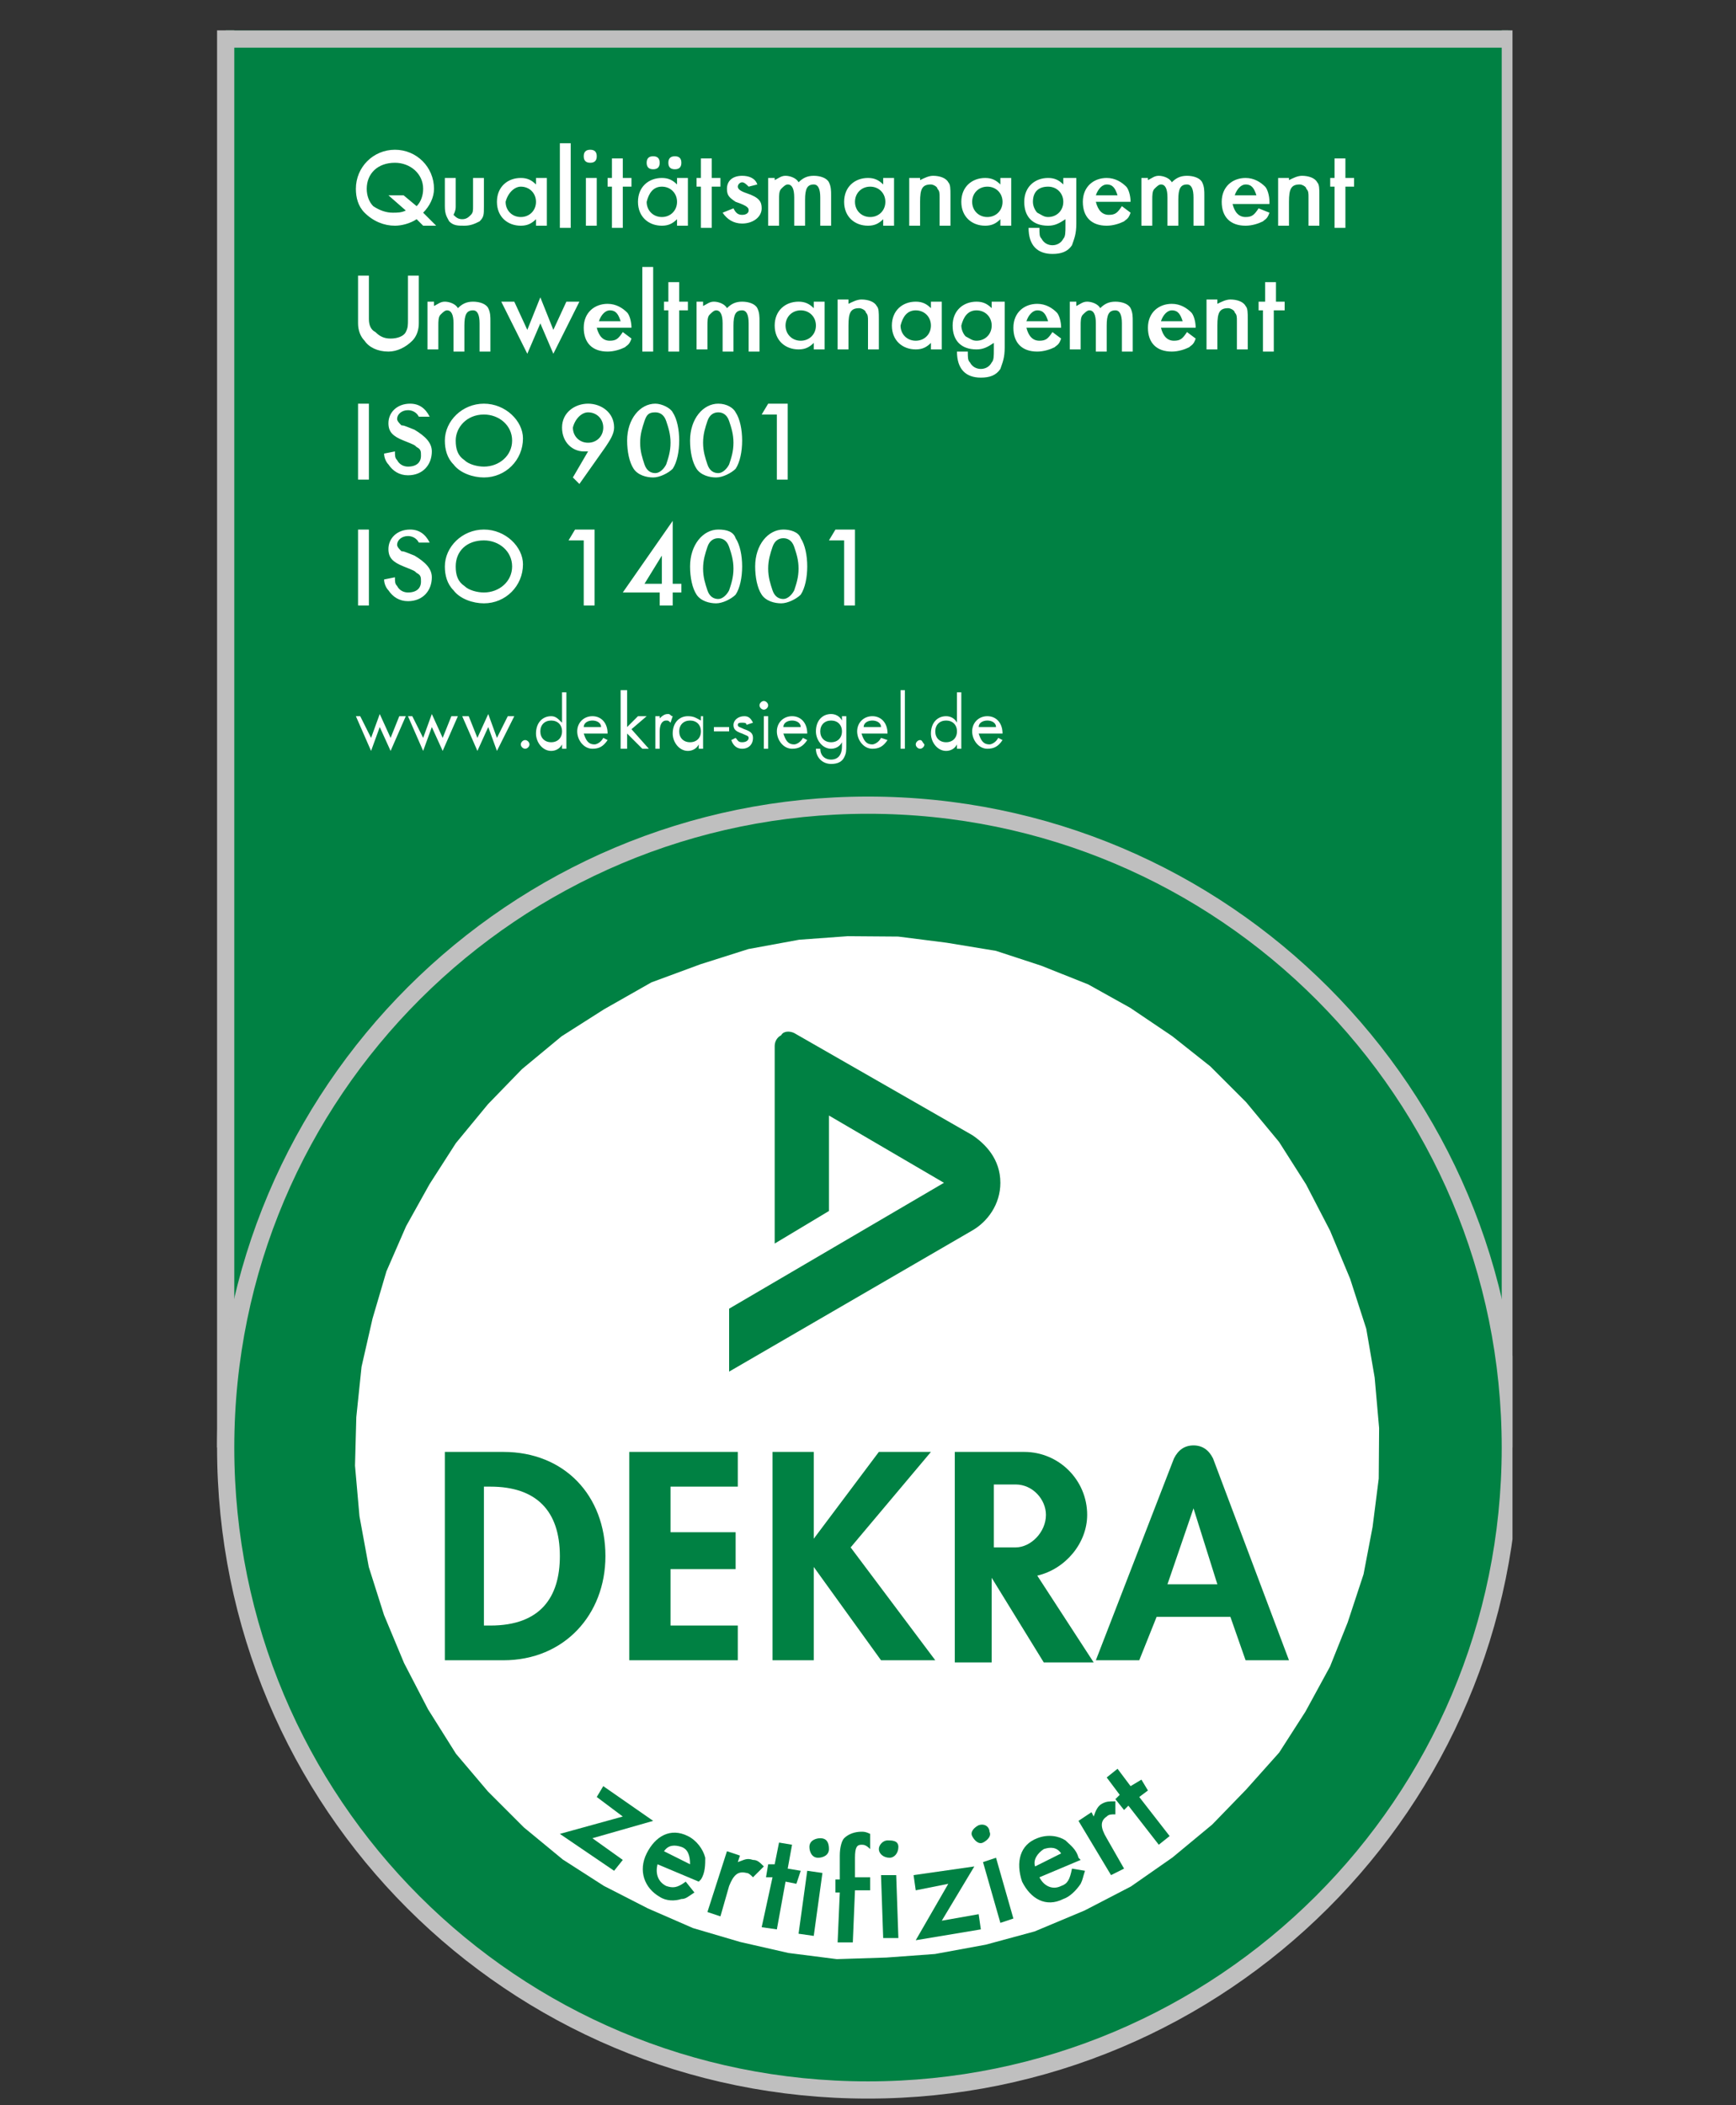
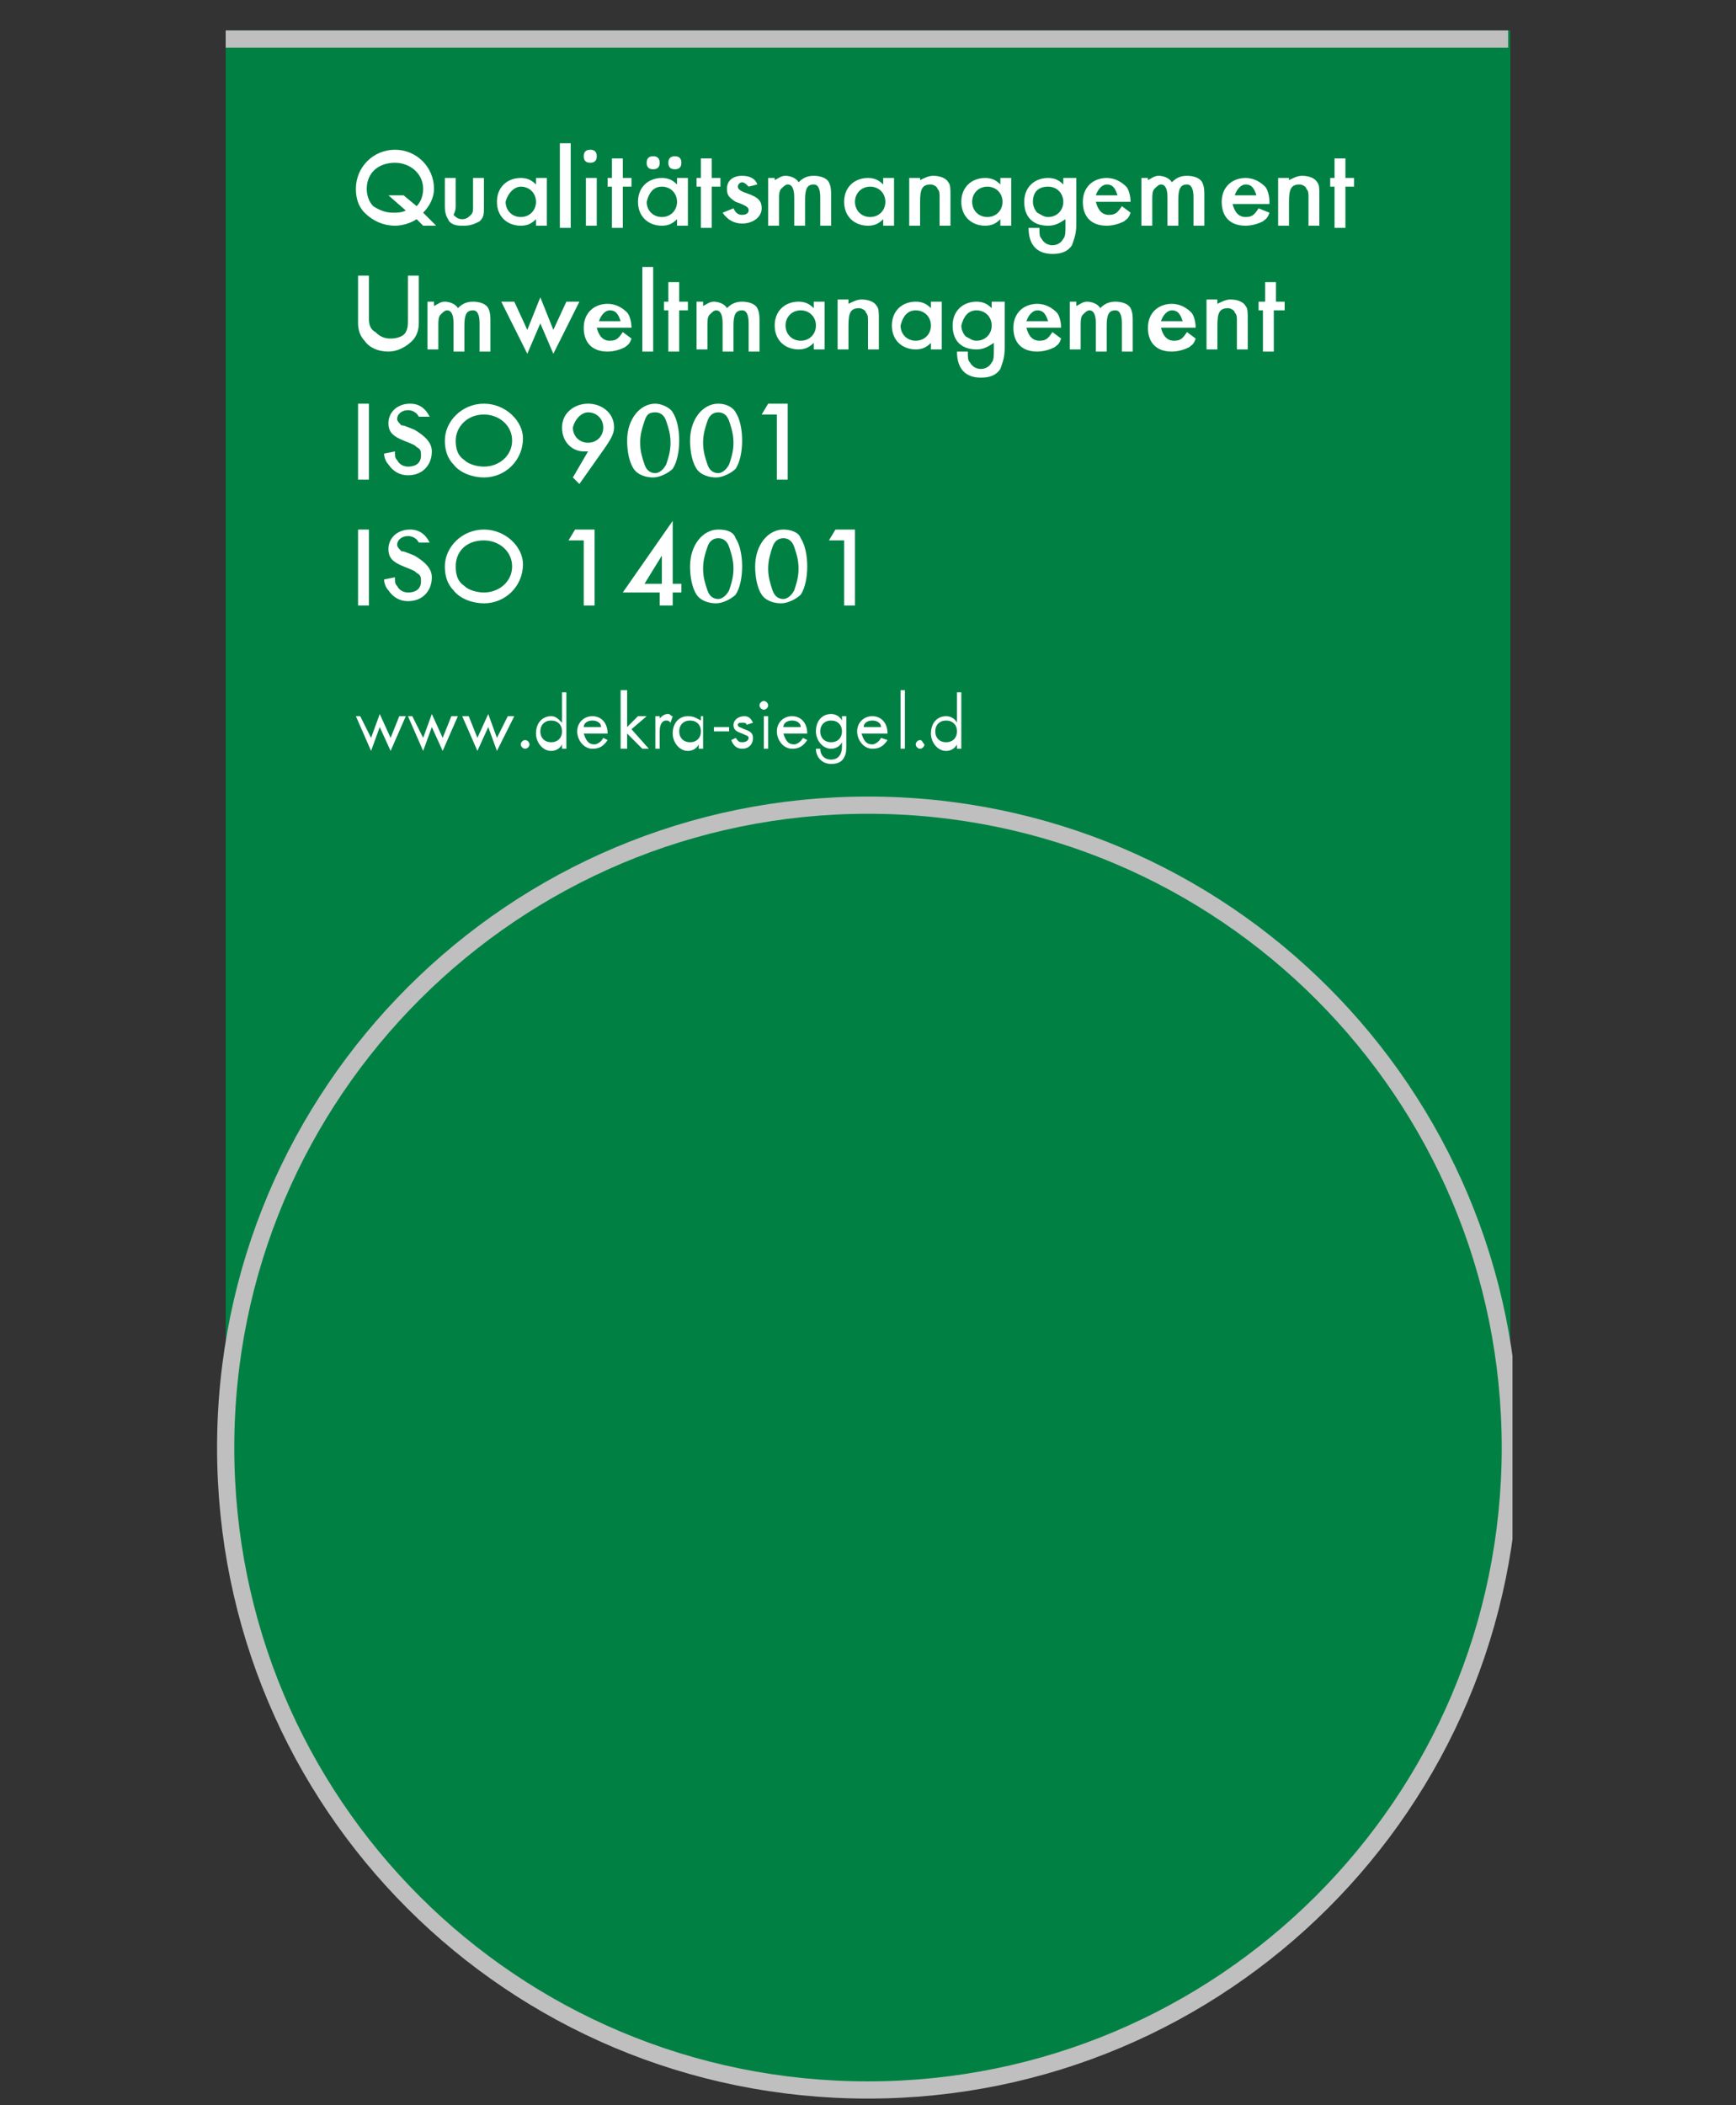
<svg xmlns="http://www.w3.org/2000/svg" xmlns:xlink="http://www.w3.org/1999/xlink" version="1.1" id="Ebene_1" x="0px" y="0px" viewBox="0 0 80 97" style="enable-background:new 0 0 80 97;" xml:space="preserve">
  <rect x="0" y="0" width="80" height="97" fill="#333333" stroke="none" />
  <style type="text/css">
	.st0{clip-path:url(#SVGID_00000181052459699504794150000002331978268905520280_);}
	.st1{clip-path:url(#SVGID_00000027572882352016878040000013303868521951202952_);fill:#008143;}
	
		.st2{clip-path:url(#SVGID_00000151539191573086496730000002115990915067872953_);fill:none;stroke:#BFBFBF;stroke-width:0.793;stroke-linecap:square;}
	.st3{clip-path:url(#SVGID_00000151539191573086496730000002115990915067872953_);fill:#008143;}
	.st4{clip-path:url(#SVGID_00000045581613201511118110000001320715461511923599_);fill:#FFFFFF;}
	
		.st5{clip-path:url(#SVGID_00000045581613201511118110000001320715461511923599_);fill-rule:evenodd;clip-rule:evenodd;fill:#008143;}
	.st6{clip-path:url(#SVGID_00000045581613201511118110000001320715461511923599_);fill:#008143;}
	.st7{clip-path:url(#SVGID_00000085972541510902137620000009226409219094413478_);fill:none;stroke:#BFBFBF;stroke-width:0.793;}
	
		.st8{clip-path:url(#SVGID_00000042735109656213810210000013596473020891815301_);fill-rule:evenodd;clip-rule:evenodd;fill:#FFFFFF;}
	
		.st9{clip-path:url(#SVGID_00000042735109656213810210000013596473020891815301_);fill-rule:evenodd;clip-rule:evenodd;fill:#008143;}
</style>
  <g>
    <g>
      <defs>
        <rect id="SVGID_1_" x="10" y="1" width="59.7" height="95.7" />
      </defs>
      <clipPath id="SVGID_00000004533076041556788750000014874366418210881937_">
        <use xlink:href="#SVGID_1_" style="overflow:visible;" />
      </clipPath>
      <g style="clip-path:url(#SVGID_00000004533076041556788750000014874366418210881937_);">
        <defs>
          <rect id="SVGID_00000112616307927219740050000003918098515607485368_" x="10" y="1.4" width="60" height="95.3" />
        </defs>
        <clipPath id="SVGID_00000070834390460369351440000002460532384407789228_">
          <use xlink:href="#SVGID_00000112616307927219740050000003918098515607485368_" style="overflow:visible;" />
        </clipPath>
        <rect x="10.4" y="-60.3" style="clip-path:url(#SVGID_00000070834390460369351440000002460532384407789228_);fill:#008143;" width="59.2" height="126.6" />
      </g>
      <g style="clip-path:url(#SVGID_00000004533076041556788750000014874366418210881937_);">
        <defs>
          <rect id="SVGID_00000053527323676385178120000014989453255322679186_" x="10" y="1.4" width="60" height="95.3" />
        </defs>
        <clipPath id="SVGID_00000080207639314516691160000011157975083612262788_">
          <use xlink:href="#SVGID_00000053527323676385178120000014989453255322679186_" style="overflow:visible;" />
        </clipPath>
-         <rect x="10.4" y="-60.3" style="clip-path:url(#SVGID_00000080207639314516691160000011157975083612262788_);fill:none;stroke:#BFBFBF;stroke-width:0.793;stroke-linecap:square;" width="59.2" height="126.6" />
        <path style="clip-path:url(#SVGID_00000080207639314516691160000011157975083612262788_);fill:#008143;" d="M40,96.3     c16.3,0,29.6-13.2,29.6-29.6c0-16.3-13.2-29.6-29.6-29.6c-16.3,0-29.6,13.2-29.6,29.6C10.4,83.1,23.6,96.3,40,96.3" />
        <path style="clip-path:url(#SVGID_00000080207639314516691160000011157975083612262788_);fill:none;stroke:#BFBFBF;stroke-width:0.793;stroke-linecap:square;" d="     M40,96.3c16.3,0,29.6-13.2,29.6-29.6c0-16.3-13.2-29.6-29.6-29.6c-16.3,0-29.6,13.2-29.6,29.6C10.4,83.1,23.6,96.3,40,96.3z" />
      </g>
      <g style="clip-path:url(#SVGID_00000004533076041556788750000014874366418210881937_);">
        <defs>
-           <polygon id="SVGID_00000181771487520443303410000007541308765913296515_" points="42.4,43.3 40,43.1 37.5,43.3 35.2,43.6       32.9,44.2 30.8,45 28.7,46 26.8,47.2 25,48.5 23.3,50 21.8,51.7 20.4,53.5 19.2,55.5 18.2,57.5 17.4,59.7 16.8,62 16.5,64.3       16.4,66.7 16.5,69.1 16.8,71.5 17.4,73.7 18.2,75.9 19.2,78 20.4,79.9 21.8,81.7 23.3,83.4 25,84.9 26.8,86.3 28.7,87.5       30.8,88.4 32.9,89.2 35.2,89.8 37.5,90.2 40,90.3 42.4,90.2 44.7,89.8 47,89.2 49.1,88.4 51.2,87.5 53.1,86.3 55,84.9       56.6,83.4 58.2,81.7 59.5,79.9 60.7,78 61.7,75.9 62.5,73.7 63.1,71.5 63.4,69.1 63.5,66.7 63.4,64.3 63.1,62 62.5,59.7       61.7,57.5 60.7,55.5 59.5,53.5 58.2,51.7 56.6,50 55,48.5 53.1,47.2 51.2,46 49.1,45 47,44.2 44.7,43.6     " />
-         </defs>
+           </defs>
        <clipPath id="SVGID_00000049936164012993242710000008471511869182272936_">
          <use xlink:href="#SVGID_00000181771487520443303410000007541308765913296515_" style="overflow:visible;" />
        </clipPath>
        <rect x="8.6" y="35.4" transform="matrix(0.906 -0.423 0.423 0.906 -24.452 23.136)" style="clip-path:url(#SVGID_00000049936164012993242710000008471511869182272936_);fill:#FFFFFF;" width="62.7" height="62.7" />
        <path style="clip-path:url(#SVGID_00000049936164012993242710000008471511869182272936_);fill-rule:evenodd;clip-rule:evenodd;fill:#008143;" d="     M22.3,68.5h0.3c2.1,0,3.2,1.1,3.2,3.2c0,1.9-0.9,3.2-3.2,3.2h-0.3V68.5z M20.5,76.5h2.7c2.8,0,4.7-2.1,4.7-4.8     c0-2.8-1.9-4.8-4.7-4.8h-2.7V76.5z" />
        <polygon style="clip-path:url(#SVGID_00000049936164012993242710000008471511869182272936_);fill:#008143;" points="34,68.5      34,66.9 29,66.9 29,76.5 34,76.5 34,74.9 30.9,74.9 30.9,72.3 33.9,72.3 33.9,70.6 30.9,70.6 30.9,68.5    " />
        <path style="clip-path:url(#SVGID_00000049936164012993242710000008471511869182272936_);fill-rule:evenodd;clip-rule:evenodd;fill:#008143;" d="     M53.8,73l1.2-3.5h0l1.1,3.5H53.8z M50.5,76.5l3.6-9.3c0.2-0.4,0.5-0.6,0.9-0.6c0.4,0,0.7,0.2,0.9,0.6l3.5,9.3h-2l-0.7-2h-3.4     l-0.8,2H50.5z" />
        <polygon style="clip-path:url(#SVGID_00000049936164012993242710000008471511869182272936_);fill:#008143;" points="37.5,70.9      37.5,70.9 37.5,66.9 35.6,66.9 35.6,76.5 37.5,76.5 37.5,72.2 37.5,72.2 40.6,76.5 43.1,76.5 39.2,71.3 42.9,66.9 40.5,66.9         " />
        <path style="clip-path:url(#SVGID_00000049936164012993242710000008471511869182272936_);fill:#008143;" d="M47.8,72.6l2.6,4     h-2.3l-2.4-3.9v3.9H44v-9.7h3.2c1.6,0,2.9,1.3,2.9,2.9C50.1,71.1,49.1,72.3,47.8,72.6 M46.8,68.4h-1v2.9h1c0.7,0,1.4-0.7,1.4-1.5     C48.2,69.1,47.6,68.4,46.8,68.4" />
        <path style="clip-path:url(#SVGID_00000049936164012993242710000008471511869182272936_);fill:#008143;" d="M36.6,47.6l8.2,4.7     c0.6,0.4,1.3,1.1,1.3,2.2c0,1-0.6,1.8-1.3,2.2l-11.2,6.5v-2.9l9.9-5.8l-5.3-3.1v4.4l-2.5,1.5l0-9.1c0-0.2,0.1-0.4,0.3-0.5     C36.1,47.5,36.4,47.5,36.6,47.6" />
      </g>
      <g style="clip-path:url(#SVGID_00000004533076041556788750000014874366418210881937_);">
        <defs>
          <rect id="SVGID_00000140700965972598426230000001224562721607053491_" x="10" y="1.4" width="60" height="7.5" />
        </defs>
        <clipPath id="SVGID_00000074432334889965165130000002586741973031827351_">
          <use xlink:href="#SVGID_00000140700965972598426230000001224562721607053491_" style="overflow:visible;" />
        </clipPath>
        <line style="clip-path:url(#SVGID_00000074432334889965165130000002586741973031827351_);fill:none;stroke:#BFBFBF;stroke-width:0.793;" x1="69.5" y1="1.8" x2="10.4" y2="1.8" />
      </g>
      <g style="clip-path:url(#SVGID_00000004533076041556788750000014874366418210881937_);">
        <defs>
          <rect id="SVGID_00000060010889808297776270000005339616262857614262_" x="10" y="1.4" width="60" height="95.3" />
        </defs>
        <clipPath id="SVGID_00000021117897065852174810000000302215938506295431_">
          <use xlink:href="#SVGID_00000060010889808297776270000005339616262857614262_" style="overflow:visible;" />
        </clipPath>
-         <path style="clip-path:url(#SVGID_00000021117897065852174810000000302215938506295431_);fill-rule:evenodd;clip-rule:evenodd;fill:#FFFFFF;" d="     M62,8.6h0.4V8.2H62V7.3h-0.5v0.9h-0.2v0.4h0.2v1.9H62V8.6z M58.9,8.2v2.2h0.5V9.3c0-0.6,0.1-0.8,0.5-0.8c0.1,0,0.3,0.1,0.3,0.2     c0.1,0.1,0.1,0.2,0.1,0.4v1.3h0.5V9c0-0.3,0-0.5-0.1-0.6c-0.1-0.2-0.4-0.3-0.7-0.3c-0.2,0-0.4,0.1-0.6,0.2V8.2H58.9z M56.9,9     c0.1-0.3,0.3-0.5,0.5-0.5c0.3,0,0.4,0.2,0.5,0.5H56.9z M58.5,9.4V9.3c0-0.3-0.1-0.6-0.2-0.7c-0.2-0.2-0.5-0.4-0.9-0.4     c-0.6,0-1.1,0.4-1.1,1.1c0,0.7,0.4,1.1,1.1,1.1c0.3,0,0.6-0.1,0.8-0.2c0.1-0.1,0.2-0.1,0.3-0.4L58,9.6c-0.2,0.3-0.3,0.4-0.6,0.4     c-0.3,0-0.5-0.2-0.6-0.6H58.5z M52.6,8.2v2.2h0.5V9.2c0-0.2,0-0.4,0.1-0.5c0.1-0.1,0.2-0.2,0.3-0.2c0.2,0,0.3,0.2,0.3,0.6v1.3     h0.5V9.2c0-0.5,0.1-0.7,0.4-0.7c0.2,0,0.3,0.2,0.3,0.6v1.3h0.5V9c0-0.2,0-0.4-0.1-0.6c-0.1-0.2-0.4-0.3-0.7-0.3     c-0.3,0-0.5,0.1-0.7,0.3c-0.1-0.2-0.4-0.3-0.6-0.3c-0.2,0-0.3,0.1-0.5,0.2V8.2H52.6z M50.5,9c0.1-0.3,0.3-0.5,0.5-0.5     c0.3,0,0.4,0.2,0.5,0.5H50.5z M52.1,9.4V9.3c0-0.3-0.1-0.6-0.2-0.7c-0.2-0.2-0.5-0.4-0.9-0.4c-0.6,0-1.1,0.4-1.1,1.1     c0,0.7,0.4,1.1,1.1,1.1c0.3,0,0.6-0.1,0.8-0.2c0.1-0.1,0.2-0.1,0.3-0.4l-0.4-0.3c-0.2,0.3-0.3,0.4-0.6,0.4     c-0.3,0-0.5-0.2-0.6-0.6H52.1z M48.3,8.6c0.4,0,0.7,0.3,0.7,0.7c0,0.4-0.3,0.7-0.7,0.7c-0.2,0-0.3-0.1-0.5-0.2     c-0.1-0.1-0.2-0.3-0.2-0.5C47.6,8.8,47.9,8.6,48.3,8.6z M49.5,8.2h-0.5v0.3c-0.2-0.2-0.4-0.3-0.7-0.3c-0.6,0-1.1,0.4-1.1,1.1     c0,0.7,0.4,1.1,1.1,1.1c0.3,0,0.5-0.1,0.8-0.3v0.3c0,0.3,0,0.5-0.1,0.6c-0.1,0.2-0.3,0.3-0.5,0.3c-0.2,0-0.4-0.1-0.5-0.3     c-0.1-0.1-0.1-0.2-0.1-0.5h-0.5c0,0.8,0.4,1.2,1.1,1.2c0.4,0,0.7-0.1,0.9-0.4c0.1-0.3,0.2-0.5,0.2-1V8.2z M45.5,8.6     c0.4,0,0.7,0.3,0.7,0.7c0,0.4-0.3,0.7-0.7,0.7c-0.4,0-0.7-0.3-0.7-0.7C44.8,8.9,45.1,8.6,45.5,8.6z M46.1,8.2v0.3     c-0.2-0.2-0.4-0.3-0.7-0.3c-0.6,0-1.1,0.4-1.1,1.1c0,0.7,0.5,1.1,1.1,1.1c0.3,0,0.5-0.1,0.7-0.3v0.3h0.5V8.2H46.1z M41.9,8.2v2.2     h0.5V9.3c0-0.6,0.1-0.8,0.5-0.8c0.1,0,0.3,0.1,0.3,0.2c0.1,0.1,0.1,0.2,0.1,0.4v1.3h0.5V9c0-0.3,0-0.5-0.1-0.6     c-0.1-0.2-0.4-0.3-0.7-0.3c-0.2,0-0.4,0.1-0.6,0.2V8.2H41.9z M40.1,8.6c0.4,0,0.7,0.3,0.7,0.7c0,0.4-0.3,0.7-0.7,0.7     c-0.4,0-0.7-0.3-0.7-0.7C39.4,8.9,39.7,8.6,40.1,8.6z M40.7,8.2v0.3c-0.2-0.2-0.4-0.3-0.7-0.3c-0.6,0-1.1,0.4-1.1,1.1     c0,0.7,0.5,1.1,1.1,1.1c0.3,0,0.5-0.1,0.7-0.3v0.3h0.5V8.2H40.7z M35.4,8.2v2.2h0.5V9.2c0-0.2,0-0.4,0.1-0.5     c0.1-0.1,0.2-0.2,0.3-0.2c0.2,0,0.3,0.2,0.3,0.6v1.3h0.5V9.2c0-0.5,0.1-0.7,0.4-0.7c0.2,0,0.3,0.2,0.3,0.6v1.3h0.5V9     c0-0.2,0-0.4-0.1-0.6c-0.1-0.2-0.4-0.3-0.7-0.3c-0.3,0-0.5,0.1-0.7,0.3c-0.1-0.2-0.4-0.3-0.6-0.3c-0.2,0-0.3,0.1-0.5,0.2V8.2     H35.4z M34.9,8.5c-0.1-0.3-0.4-0.4-0.7-0.4c-0.4,0-0.7,0.2-0.7,0.6c0,0.3,0.1,0.4,0.4,0.6c0.6,0.2,0.6,0.3,0.6,0.4     c0,0.1-0.1,0.2-0.3,0.2c-0.2,0-0.3-0.1-0.4-0.3l-0.5,0.2c0.2,0.3,0.5,0.5,0.9,0.5c0.5,0,0.9-0.3,0.9-0.7c0-0.3-0.1-0.5-0.7-0.7     c-0.3-0.1-0.4-0.2-0.4-0.3c0-0.1,0.1-0.2,0.2-0.2c0.1,0,0.2,0.1,0.3,0.2L34.9,8.5z M32.8,8.6h0.4V8.2h-0.4V7.3h-0.5v0.9h-0.2v0.4     h0.2v1.9h0.5V8.6z M31.1,7.2c-0.2,0-0.3,0.1-0.3,0.3c0,0.2,0.1,0.3,0.3,0.3c0.2,0,0.3-0.1,0.3-0.3C31.4,7.3,31.3,7.2,31.1,7.2z      M30.1,7.2c-0.2,0-0.3,0.1-0.3,0.3c0,0.2,0.1,0.3,0.3,0.3s0.3-0.1,0.3-0.3C30.4,7.3,30.3,7.2,30.1,7.2z M30.5,8.6     c0.4,0,0.7,0.3,0.7,0.7c0,0.4-0.3,0.7-0.7,0.7c-0.4,0-0.7-0.3-0.7-0.7C29.9,8.9,30.1,8.6,30.5,8.6z M31.2,8.2v0.3     c-0.2-0.2-0.4-0.3-0.7-0.3c-0.6,0-1.1,0.4-1.1,1.1c0,0.7,0.5,1.1,1.1,1.1c0.3,0,0.5-0.1,0.7-0.3v0.3h0.5V8.2H31.2z M28.7,8.6h0.4     V8.2h-0.4V7.3h-0.5v0.9H28v0.4h0.2v1.9h0.5V8.6z M27.2,6.9c-0.2,0-0.3,0.1-0.3,0.3c0,0.2,0.1,0.3,0.3,0.3c0.2,0,0.3-0.1,0.3-0.3     C27.5,7,27.4,6.9,27.2,6.9z M27.5,8.2h-0.5v2.2h0.5V8.2z M26.3,6.6h-0.5v3.9h0.5V6.6z M24,8.6c0.4,0,0.7,0.3,0.7,0.7     c0,0.4-0.3,0.7-0.7,0.7c-0.4,0-0.7-0.3-0.7-0.7C23.4,8.9,23.7,8.6,24,8.6z M24.7,8.2v0.3c-0.2-0.2-0.4-0.3-0.7-0.3     c-0.6,0-1.1,0.4-1.1,1.1c0,0.7,0.5,1.1,1.1,1.1c0.3,0,0.5-0.1,0.7-0.3v0.3h0.5V8.2H24.7z M21,8.2h-0.5v1.3c0,0.4,0.1,0.5,0.2,0.7     c0.2,0.2,0.4,0.2,0.7,0.2c0.3,0,0.5-0.1,0.7-0.2c0.2-0.2,0.2-0.3,0.2-0.7V8.2h-0.5v1.3c0,0.2,0,0.3-0.1,0.4     c-0.1,0.1-0.2,0.2-0.4,0.2c-0.2,0-0.3-0.1-0.4-0.2C21,9.7,21,9.6,21,9.5V8.2z M18.6,9h-0.7l0.8,0.7c-0.2,0.1-0.4,0.1-0.6,0.1     c-0.3,0-0.6-0.1-0.9-0.3C17,9.3,16.9,9,16.9,8.7c0-0.7,0.5-1.2,1.3-1.2c0.7,0,1.3,0.5,1.3,1.2c0,0.3-0.1,0.6-0.3,0.8L18.6,9z      M20.1,10.4l-0.6-0.6C19.8,9.5,20,9.1,20,8.7c0-1-0.8-1.8-1.8-1.8c-1,0-1.8,0.8-1.8,1.8c0,0.4,0.1,0.8,0.4,1.1     c0.4,0.4,0.9,0.6,1.4,0.6c0.3,0,0.7-0.1,1-0.3l0.3,0.3H20.1z" />
+         <path style="clip-path:url(#SVGID_00000021117897065852174810000000302215938506295431_);fill-rule:evenodd;clip-rule:evenodd;fill:#FFFFFF;" d="     M62,8.6h0.4V8.2H62V7.3h-0.5v0.9h-0.2v0.4h0.2v1.9H62V8.6z M58.9,8.2v2.2h0.5V9.3c0-0.6,0.1-0.8,0.5-0.8c0.1,0,0.3,0.1,0.3,0.2     c0.1,0.1,0.1,0.2,0.1,0.4v1.3h0.5V9c0-0.3,0-0.5-0.1-0.6c-0.1-0.2-0.4-0.3-0.7-0.3c-0.2,0-0.4,0.1-0.6,0.2V8.2H58.9z M56.9,9     c0.1-0.3,0.3-0.5,0.5-0.5c0.3,0,0.4,0.2,0.5,0.5H56.9z M58.5,9.4V9.3c0-0.3-0.1-0.6-0.2-0.7c-0.2-0.2-0.5-0.4-0.9-0.4     c-0.6,0-1.1,0.4-1.1,1.1c0,0.7,0.4,1.1,1.1,1.1c0.3,0,0.6-0.1,0.8-0.2c0.1-0.1,0.2-0.1,0.3-0.4L58,9.6c-0.2,0.3-0.3,0.4-0.6,0.4     c-0.3,0-0.5-0.2-0.6-0.6z M52.6,8.2v2.2h0.5V9.2c0-0.2,0-0.4,0.1-0.5c0.1-0.1,0.2-0.2,0.3-0.2c0.2,0,0.3,0.2,0.3,0.6v1.3     h0.5V9.2c0-0.5,0.1-0.7,0.4-0.7c0.2,0,0.3,0.2,0.3,0.6v1.3h0.5V9c0-0.2,0-0.4-0.1-0.6c-0.1-0.2-0.4-0.3-0.7-0.3     c-0.3,0-0.5,0.1-0.7,0.3c-0.1-0.2-0.4-0.3-0.6-0.3c-0.2,0-0.3,0.1-0.5,0.2V8.2H52.6z M50.5,9c0.1-0.3,0.3-0.5,0.5-0.5     c0.3,0,0.4,0.2,0.5,0.5H50.5z M52.1,9.4V9.3c0-0.3-0.1-0.6-0.2-0.7c-0.2-0.2-0.5-0.4-0.9-0.4c-0.6,0-1.1,0.4-1.1,1.1     c0,0.7,0.4,1.1,1.1,1.1c0.3,0,0.6-0.1,0.8-0.2c0.1-0.1,0.2-0.1,0.3-0.4l-0.4-0.3c-0.2,0.3-0.3,0.4-0.6,0.4     c-0.3,0-0.5-0.2-0.6-0.6H52.1z M48.3,8.6c0.4,0,0.7,0.3,0.7,0.7c0,0.4-0.3,0.7-0.7,0.7c-0.2,0-0.3-0.1-0.5-0.2     c-0.1-0.1-0.2-0.3-0.2-0.5C47.6,8.8,47.9,8.6,48.3,8.6z M49.5,8.2h-0.5v0.3c-0.2-0.2-0.4-0.3-0.7-0.3c-0.6,0-1.1,0.4-1.1,1.1     c0,0.7,0.4,1.1,1.1,1.1c0.3,0,0.5-0.1,0.8-0.3v0.3c0,0.3,0,0.5-0.1,0.6c-0.1,0.2-0.3,0.3-0.5,0.3c-0.2,0-0.4-0.1-0.5-0.3     c-0.1-0.1-0.1-0.2-0.1-0.5h-0.5c0,0.8,0.4,1.2,1.1,1.2c0.4,0,0.7-0.1,0.9-0.4c0.1-0.3,0.2-0.5,0.2-1V8.2z M45.5,8.6     c0.4,0,0.7,0.3,0.7,0.7c0,0.4-0.3,0.7-0.7,0.7c-0.4,0-0.7-0.3-0.7-0.7C44.8,8.9,45.1,8.6,45.5,8.6z M46.1,8.2v0.3     c-0.2-0.2-0.4-0.3-0.7-0.3c-0.6,0-1.1,0.4-1.1,1.1c0,0.7,0.5,1.1,1.1,1.1c0.3,0,0.5-0.1,0.7-0.3v0.3h0.5V8.2H46.1z M41.9,8.2v2.2     h0.5V9.3c0-0.6,0.1-0.8,0.5-0.8c0.1,0,0.3,0.1,0.3,0.2c0.1,0.1,0.1,0.2,0.1,0.4v1.3h0.5V9c0-0.3,0-0.5-0.1-0.6     c-0.1-0.2-0.4-0.3-0.7-0.3c-0.2,0-0.4,0.1-0.6,0.2V8.2H41.9z M40.1,8.6c0.4,0,0.7,0.3,0.7,0.7c0,0.4-0.3,0.7-0.7,0.7     c-0.4,0-0.7-0.3-0.7-0.7C39.4,8.9,39.7,8.6,40.1,8.6z M40.7,8.2v0.3c-0.2-0.2-0.4-0.3-0.7-0.3c-0.6,0-1.1,0.4-1.1,1.1     c0,0.7,0.5,1.1,1.1,1.1c0.3,0,0.5-0.1,0.7-0.3v0.3h0.5V8.2H40.7z M35.4,8.2v2.2h0.5V9.2c0-0.2,0-0.4,0.1-0.5     c0.1-0.1,0.2-0.2,0.3-0.2c0.2,0,0.3,0.2,0.3,0.6v1.3h0.5V9.2c0-0.5,0.1-0.7,0.4-0.7c0.2,0,0.3,0.2,0.3,0.6v1.3h0.5V9     c0-0.2,0-0.4-0.1-0.6c-0.1-0.2-0.4-0.3-0.7-0.3c-0.3,0-0.5,0.1-0.7,0.3c-0.1-0.2-0.4-0.3-0.6-0.3c-0.2,0-0.3,0.1-0.5,0.2V8.2     H35.4z M34.9,8.5c-0.1-0.3-0.4-0.4-0.7-0.4c-0.4,0-0.7,0.2-0.7,0.6c0,0.3,0.1,0.4,0.4,0.6c0.6,0.2,0.6,0.3,0.6,0.4     c0,0.1-0.1,0.2-0.3,0.2c-0.2,0-0.3-0.1-0.4-0.3l-0.5,0.2c0.2,0.3,0.5,0.5,0.9,0.5c0.5,0,0.9-0.3,0.9-0.7c0-0.3-0.1-0.5-0.7-0.7     c-0.3-0.1-0.4-0.2-0.4-0.3c0-0.1,0.1-0.2,0.2-0.2c0.1,0,0.2,0.1,0.3,0.2L34.9,8.5z M32.8,8.6h0.4V8.2h-0.4V7.3h-0.5v0.9h-0.2v0.4     h0.2v1.9h0.5V8.6z M31.1,7.2c-0.2,0-0.3,0.1-0.3,0.3c0,0.2,0.1,0.3,0.3,0.3c0.2,0,0.3-0.1,0.3-0.3C31.4,7.3,31.3,7.2,31.1,7.2z      M30.1,7.2c-0.2,0-0.3,0.1-0.3,0.3c0,0.2,0.1,0.3,0.3,0.3s0.3-0.1,0.3-0.3C30.4,7.3,30.3,7.2,30.1,7.2z M30.5,8.6     c0.4,0,0.7,0.3,0.7,0.7c0,0.4-0.3,0.7-0.7,0.7c-0.4,0-0.7-0.3-0.7-0.7C29.9,8.9,30.1,8.6,30.5,8.6z M31.2,8.2v0.3     c-0.2-0.2-0.4-0.3-0.7-0.3c-0.6,0-1.1,0.4-1.1,1.1c0,0.7,0.5,1.1,1.1,1.1c0.3,0,0.5-0.1,0.7-0.3v0.3h0.5V8.2H31.2z M28.7,8.6h0.4     V8.2h-0.4V7.3h-0.5v0.9H28v0.4h0.2v1.9h0.5V8.6z M27.2,6.9c-0.2,0-0.3,0.1-0.3,0.3c0,0.2,0.1,0.3,0.3,0.3c0.2,0,0.3-0.1,0.3-0.3     C27.5,7,27.4,6.9,27.2,6.9z M27.5,8.2h-0.5v2.2h0.5V8.2z M26.3,6.6h-0.5v3.9h0.5V6.6z M24,8.6c0.4,0,0.7,0.3,0.7,0.7     c0,0.4-0.3,0.7-0.7,0.7c-0.4,0-0.7-0.3-0.7-0.7C23.4,8.9,23.7,8.6,24,8.6z M24.7,8.2v0.3c-0.2-0.2-0.4-0.3-0.7-0.3     c-0.6,0-1.1,0.4-1.1,1.1c0,0.7,0.5,1.1,1.1,1.1c0.3,0,0.5-0.1,0.7-0.3v0.3h0.5V8.2H24.7z M21,8.2h-0.5v1.3c0,0.4,0.1,0.5,0.2,0.7     c0.2,0.2,0.4,0.2,0.7,0.2c0.3,0,0.5-0.1,0.7-0.2c0.2-0.2,0.2-0.3,0.2-0.7V8.2h-0.5v1.3c0,0.2,0,0.3-0.1,0.4     c-0.1,0.1-0.2,0.2-0.4,0.2c-0.2,0-0.3-0.1-0.4-0.2C21,9.7,21,9.6,21,9.5V8.2z M18.6,9h-0.7l0.8,0.7c-0.2,0.1-0.4,0.1-0.6,0.1     c-0.3,0-0.6-0.1-0.9-0.3C17,9.3,16.9,9,16.9,8.7c0-0.7,0.5-1.2,1.3-1.2c0.7,0,1.3,0.5,1.3,1.2c0,0.3-0.1,0.6-0.3,0.8L18.6,9z      M20.1,10.4l-0.6-0.6C19.8,9.5,20,9.1,20,8.7c0-1-0.8-1.8-1.8-1.8c-1,0-1.8,0.8-1.8,1.8c0,0.4,0.1,0.8,0.4,1.1     c0.4,0.4,0.9,0.6,1.4,0.6c0.3,0,0.7-0.1,1-0.3l0.3,0.3H20.1z" />
        <path style="clip-path:url(#SVGID_00000021117897065852174810000000302215938506295431_);fill-rule:evenodd;clip-rule:evenodd;fill:#FFFFFF;" d="     M58.8,14.3h0.4v-0.4h-0.4V13h-0.5v0.9H58v0.4h0.2v1.9h0.5V14.3z M55.6,13.9v2.2h0.5v-1.1c0-0.6,0.1-0.8,0.5-0.8     c0.1,0,0.3,0.1,0.3,0.2c0.1,0.1,0.1,0.2,0.1,0.4v1.3h0.5v-1.4c0-0.3,0-0.5-0.1-0.6c-0.1-0.2-0.4-0.3-0.7-0.3     c-0.2,0-0.4,0.1-0.6,0.2v-0.2H55.6z M53.5,14.8c0.1-0.3,0.3-0.5,0.5-0.5c0.3,0,0.4,0.2,0.5,0.5H53.5z M55.1,15.2v-0.1     c0-0.3-0.1-0.6-0.2-0.7c-0.2-0.2-0.5-0.4-0.9-0.4c-0.6,0-1.1,0.4-1.1,1.1c0,0.7,0.4,1.1,1.1,1.1c0.3,0,0.6-0.1,0.8-0.2     c0.1-0.1,0.2-0.1,0.3-0.4l-0.4-0.3c-0.2,0.3-0.3,0.4-0.6,0.4c-0.3,0-0.5-0.2-0.6-0.6H55.1z M49.3,13.9v2.2h0.5V15     c0-0.2,0-0.4,0.1-0.5c0.1-0.1,0.2-0.2,0.3-0.2c0.2,0,0.3,0.2,0.3,0.6v1.3h0.5V15c0-0.5,0.1-0.7,0.4-0.7c0.2,0,0.3,0.2,0.3,0.6     v1.3h0.5v-1.4c0-0.2,0-0.4-0.1-0.6c-0.1-0.2-0.4-0.3-0.7-0.3c-0.3,0-0.5,0.1-0.7,0.3c-0.1-0.2-0.4-0.3-0.6-0.3     c-0.2,0-0.3,0.1-0.5,0.2v-0.2H49.3z M47.3,14.8c0.1-0.3,0.3-0.5,0.5-0.5c0.3,0,0.4,0.2,0.5,0.5H47.3z M48.9,15.2v-0.1     c0-0.3-0.1-0.6-0.2-0.7c-0.2-0.2-0.5-0.4-0.9-0.4c-0.6,0-1.1,0.4-1.1,1.1c0,0.7,0.4,1.1,1.1,1.1c0.3,0,0.6-0.1,0.8-0.2     c0.1-0.1,0.2-0.1,0.3-0.4l-0.4-0.3c-0.2,0.3-0.3,0.4-0.6,0.4c-0.3,0-0.5-0.2-0.6-0.6H48.9z M45,14.3c0.4,0,0.7,0.3,0.7,0.7     c0,0.4-0.3,0.7-0.7,0.7c-0.2,0-0.3-0.1-0.5-0.2c-0.1-0.1-0.2-0.3-0.2-0.5C44.4,14.6,44.6,14.3,45,14.3z M46.2,13.9h-0.5v0.3     c-0.2-0.2-0.4-0.3-0.7-0.3c-0.6,0-1.1,0.4-1.1,1.1c0,0.7,0.4,1.1,1.1,1.1c0.3,0,0.5-0.1,0.8-0.3v0.3c0,0.3,0,0.5-0.1,0.6     c-0.1,0.2-0.3,0.3-0.5,0.3c-0.2,0-0.4-0.1-0.5-0.3c-0.1-0.1-0.1-0.2-0.1-0.5h-0.5c0,0.8,0.4,1.2,1.1,1.2c0.4,0,0.7-0.1,0.9-0.4     c0.1-0.3,0.2-0.5,0.2-1V13.9z M42.2,14.3c0.4,0,0.7,0.3,0.7,0.7c0,0.4-0.3,0.7-0.7,0.7c-0.4,0-0.7-0.3-0.7-0.7     C41.6,14.6,41.8,14.3,42.2,14.3z M42.9,13.9v0.3c-0.2-0.2-0.4-0.3-0.7-0.3c-0.6,0-1.1,0.4-1.1,1.1c0,0.7,0.5,1.1,1.1,1.1     c0.3,0,0.5-0.1,0.7-0.3v0.3h0.5v-2.2H42.9z M38.6,13.9v2.2h0.5v-1.1c0-0.6,0.1-0.8,0.5-0.8c0.1,0,0.3,0.1,0.3,0.2     c0.1,0.1,0.1,0.2,0.1,0.4v1.3h0.5v-1.4c0-0.3,0-0.5-0.1-0.6c-0.1-0.2-0.4-0.3-0.7-0.3c-0.2,0-0.4,0.1-0.6,0.2v-0.2H38.6z      M36.9,14.3c0.4,0,0.7,0.3,0.7,0.7c0,0.4-0.3,0.7-0.7,0.7c-0.4,0-0.7-0.3-0.7-0.7C36.2,14.6,36.5,14.3,36.9,14.3z M37.5,13.9v0.3     c-0.2-0.2-0.4-0.3-0.7-0.3c-0.6,0-1.1,0.4-1.1,1.1c0,0.7,0.5,1.1,1.1,1.1c0.3,0,0.5-0.1,0.7-0.3v0.3H38v-2.2H37.5z M32.1,13.9     v2.2h0.5V15c0-0.2,0-0.4,0.1-0.5c0.1-0.1,0.2-0.2,0.3-0.2c0.2,0,0.3,0.2,0.3,0.6v1.3h0.5V15c0-0.5,0.1-0.7,0.4-0.7     c0.2,0,0.3,0.2,0.3,0.6v1.3h0.5v-1.4c0-0.2,0-0.4-0.1-0.6c-0.1-0.2-0.4-0.3-0.7-0.3c-0.3,0-0.5,0.1-0.7,0.3     c-0.1-0.2-0.4-0.3-0.6-0.3c-0.2,0-0.3,0.1-0.5,0.2v-0.2H32.1z M31.3,14.3h0.4v-0.4h-0.4V13h-0.5v0.9h-0.2v0.4h0.2v1.9h0.5V14.3z      M30.1,12.3h-0.5v3.9h0.5V12.3z M27.6,14.8c0.1-0.3,0.3-0.5,0.5-0.5c0.3,0,0.4,0.2,0.5,0.5H27.6z M29.1,15.2v-0.1     c0-0.3-0.1-0.6-0.2-0.7c-0.2-0.2-0.5-0.4-0.9-0.4c-0.6,0-1.1,0.4-1.1,1.1c0,0.7,0.4,1.1,1.1,1.1c0.3,0,0.6-0.1,0.8-0.2     c0.1-0.1,0.2-0.1,0.3-0.4l-0.4-0.3c-0.2,0.3-0.3,0.4-0.6,0.4c-0.3,0-0.5-0.2-0.6-0.6H29.1z M23.7,13.9h-0.6l1.2,2.4l0.6-1.4     l0.6,1.4l1.2-2.4h-0.6l-0.6,1.3l-0.6-1.5l-0.6,1.5L23.7,13.9z M19.7,13.9v2.2h0.5V15c0-0.2,0-0.4,0.1-0.5     c0.1-0.1,0.2-0.2,0.3-0.2c0.2,0,0.3,0.2,0.3,0.6v1.3h0.5V15c0-0.5,0.1-0.7,0.4-0.7c0.2,0,0.3,0.2,0.3,0.6v1.3h0.5v-1.4     c0-0.2,0-0.4-0.1-0.6c-0.1-0.2-0.4-0.3-0.7-0.3c-0.3,0-0.5,0.1-0.7,0.3c-0.1-0.2-0.4-0.3-0.6-0.3c-0.2,0-0.3,0.1-0.5,0.2v-0.2     H19.7z M17,12.7h-0.5v2.2c0,0.3,0.1,0.6,0.3,0.8c0.2,0.3,0.6,0.5,1.1,0.5c0.4,0,0.8-0.2,1.1-0.5c0.2-0.2,0.3-0.5,0.3-0.8v-2.2     h-0.5v2c0,0.3,0,0.4-0.1,0.6c-0.1,0.2-0.4,0.3-0.7,0.3c-0.3,0-0.5-0.1-0.7-0.3C17.1,15.2,17,15,17,14.7V12.7z" />
        <path style="clip-path:url(#SVGID_00000021117897065852174810000000302215938506295431_);fill-rule:evenodd;clip-rule:evenodd;fill:#FFFFFF;" d="     M35.8,19.1v3h0.5v-3.5h-0.9l-0.3,0.5H35.8z M33.1,19c0.2,0,0.4,0.1,0.5,0.4c0.1,0.3,0.2,0.6,0.2,1c0,0.4-0.1,0.7-0.2,1     c-0.1,0.2-0.3,0.4-0.5,0.4c-0.2,0-0.4-0.1-0.5-0.4c-0.1-0.3-0.2-0.6-0.2-1c0-0.4,0.1-0.7,0.2-1C32.7,19.1,32.9,19,33.1,19z      M33.1,18.6c-0.7,0-1.3,0.7-1.3,1.7c0,0.5,0.1,1,0.3,1.3c0.2,0.3,0.6,0.4,0.9,0.4s0.7-0.2,0.9-0.4c0.2-0.3,0.3-0.8,0.3-1.3     c0-0.5-0.1-1-0.3-1.3C33.8,18.8,33.5,18.6,33.1,18.6z M30.2,19c0.2,0,0.4,0.1,0.5,0.4c0.1,0.3,0.2,0.6,0.2,1c0,0.4-0.1,0.7-0.2,1     c-0.1,0.2-0.3,0.4-0.5,0.4c-0.2,0-0.4-0.1-0.5-0.4c-0.1-0.3-0.2-0.6-0.2-1c0-0.4,0.1-0.7,0.2-1C29.8,19.1,29.9,19,30.2,19z      M30.2,18.6c-0.7,0-1.3,0.7-1.3,1.7c0,0.5,0.1,1,0.3,1.3c0.2,0.3,0.6,0.4,0.9,0.4c0.3,0,0.7-0.2,0.9-0.4c0.2-0.3,0.3-0.8,0.3-1.3     c0-0.5-0.1-1-0.3-1.3C30.9,18.8,30.5,18.6,30.2,18.6z M27.1,19c0.4,0,0.7,0.3,0.7,0.7c0,0.4-0.3,0.7-0.7,0.7     c-0.4,0-0.7-0.3-0.7-0.7C26.5,19.3,26.8,19,27.1,19z M26.7,22.3l1.2-1.7c0.2-0.3,0.4-0.6,0.4-0.9c0-0.7-0.6-1.1-1.2-1.1     c-0.6,0-1.2,0.4-1.2,1.1c0,0.7,0.5,1.1,1,1.1c0.1,0,0.1,0,0.2,0L26.4,22L26.7,22.3z M22.3,19.1c0.7,0,1.3,0.5,1.3,1.2     c0,0.7-0.6,1.2-1.3,1.2c-0.3,0-0.7-0.1-0.9-0.3C21.1,21,21,20.7,21,20.3C21,19.7,21.5,19.1,22.3,19.1z M22.3,18.6     c-1,0-1.8,0.8-1.8,1.7c0,0.4,0.1,0.8,0.4,1.1c0.3,0.4,0.9,0.6,1.4,0.6c1,0,1.8-0.8,1.8-1.8C24.1,19.4,23.3,18.6,22.3,18.6z      M19.8,19.2c-0.2-0.4-0.5-0.6-0.9-0.6c-0.6,0-1,0.4-1,0.9c0,0.4,0.2,0.6,0.7,0.8c0.5,0.2,0.5,0.2,0.6,0.3     c0.2,0.1,0.2,0.2,0.2,0.4c0,0.3-0.2,0.5-0.6,0.5c-0.2,0-0.4-0.1-0.5-0.3c-0.1-0.1-0.1-0.2-0.1-0.4l-0.5,0.1     c0,0.2,0.1,0.4,0.2,0.5c0.2,0.3,0.5,0.5,0.9,0.5c0.7,0,1.1-0.5,1.1-1.1c0-0.4-0.3-0.7-0.8-1c-0.5-0.2-0.5-0.2-0.6-0.2     c-0.1-0.1-0.2-0.2-0.2-0.3c0-0.2,0.2-0.4,0.5-0.4c0.2,0,0.4,0.1,0.5,0.3L19.8,19.2z M17,18.6h-0.5v3.5H17V18.6z" />
        <path style="clip-path:url(#SVGID_00000021117897065852174810000000302215938506295431_);fill-rule:evenodd;clip-rule:evenodd;fill:#FFFFFF;" d="     M38.9,24.9v3h0.5v-3.5h-0.9l-0.3,0.5H38.9z M36.1,24.8c0.2,0,0.4,0.1,0.5,0.4c0.1,0.3,0.2,0.6,0.2,1c0,0.4-0.1,0.7-0.2,1     c-0.1,0.2-0.3,0.4-0.5,0.4c-0.2,0-0.4-0.1-0.5-0.4c-0.1-0.3-0.2-0.6-0.2-1c0-0.4,0.1-0.7,0.2-1C35.7,24.9,35.9,24.8,36.1,24.8z      M36.1,24.4c-0.7,0-1.3,0.7-1.3,1.7c0,0.5,0.1,1,0.3,1.3c0.2,0.3,0.6,0.4,0.9,0.4c0.3,0,0.7-0.2,0.9-0.4c0.2-0.3,0.3-0.8,0.3-1.3     c0-0.5-0.1-1-0.3-1.3C36.8,24.5,36.4,24.4,36.1,24.4z M33.1,24.8c0.2,0,0.4,0.1,0.5,0.4c0.1,0.3,0.2,0.6,0.2,1     c0,0.4-0.1,0.7-0.2,1c-0.1,0.2-0.3,0.4-0.5,0.4c-0.2,0-0.4-0.1-0.5-0.4c-0.1-0.3-0.2-0.6-0.2-1c0-0.4,0.1-0.7,0.2-1     C32.7,24.9,32.9,24.8,33.1,24.8z M33.1,24.4c-0.7,0-1.3,0.7-1.3,1.7c0,0.5,0.1,1,0.3,1.3c0.2,0.3,0.6,0.4,0.9,0.4     s0.7-0.2,0.9-0.4c0.2-0.3,0.3-0.8,0.3-1.3c0-0.5-0.1-1-0.3-1.3C33.8,24.5,33.5,24.4,33.1,24.4z M30.5,26.9h-0.8l0.8-1.3V26.9z      M31,26.9V24l-2.3,3.3h1.7v0.6H31v-0.6h0.4v-0.4H31z M26.9,24.9v3h0.5v-3.5h-0.9l-0.3,0.5H26.9z M22.3,24.9     c0.7,0,1.3,0.5,1.3,1.2c0,0.7-0.6,1.2-1.3,1.2c-0.3,0-0.7-0.1-0.9-0.3c-0.3-0.2-0.4-0.5-0.4-0.9C21,25.4,21.5,24.9,22.3,24.9z      M22.3,24.4c-1,0-1.8,0.8-1.8,1.7c0,0.4,0.1,0.8,0.4,1.1c0.3,0.4,0.9,0.6,1.4,0.6c1,0,1.8-0.8,1.8-1.8     C24.1,25.2,23.3,24.4,22.3,24.4z M19.8,25c-0.2-0.4-0.5-0.6-0.9-0.6c-0.6,0-1,0.4-1,0.9c0,0.4,0.2,0.6,0.7,0.8     c0.5,0.2,0.5,0.2,0.6,0.3c0.2,0.1,0.2,0.2,0.2,0.4c0,0.3-0.2,0.5-0.6,0.5c-0.2,0-0.4-0.1-0.5-0.3c-0.1-0.1-0.1-0.2-0.1-0.4     l-0.5,0.1c0,0.2,0.1,0.4,0.2,0.5c0.2,0.3,0.5,0.5,0.9,0.5c0.7,0,1.1-0.5,1.1-1.1c0-0.4-0.3-0.7-0.8-1c-0.5-0.2-0.5-0.2-0.6-0.2     c-0.1-0.1-0.2-0.2-0.2-0.3c0-0.2,0.2-0.4,0.5-0.4c0.2,0,0.4,0.1,0.5,0.3L19.8,25z M17,24.4h-0.5v3.5H17V24.4z" />
        <polygon style="clip-path:url(#SVGID_00000021117897065852174810000000302215938506295431_);fill-rule:evenodd;clip-rule:evenodd;fill:#FFFFFF;" points="     16.6,33 16.4,33 17.1,34.6 17.5,33.5 18,34.6 18.7,33 18.4,33 18,34 17.5,32.9 17.1,34    " />
        <polygon style="clip-path:url(#SVGID_00000021117897065852174810000000302215938506295431_);fill-rule:evenodd;clip-rule:evenodd;fill:#FFFFFF;" points="     19,33 18.8,33 19.5,34.6 19.9,33.5 20.4,34.6 21.1,33 20.8,33 20.4,34 19.9,32.9 19.5,34    " />
        <polygon style="clip-path:url(#SVGID_00000021117897065852174810000000302215938506295431_);fill-rule:evenodd;clip-rule:evenodd;fill:#FFFFFF;" points="     21.6,33 21.3,33 22,34.6 22.5,33.5 22.9,34.6 23.7,33 23.4,33 22.9,34 22.5,32.9 22,34    " />
        <path style="clip-path:url(#SVGID_00000021117897065852174810000000302215938506295431_);fill-rule:evenodd;clip-rule:evenodd;fill:#FFFFFF;" d="     M24.2,34.1c-0.1,0-0.2,0.1-0.2,0.2c0,0.1,0.1,0.2,0.2,0.2c0.1,0,0.2-0.1,0.2-0.2C24.4,34.2,24.3,34.1,24.2,34.1z" />
        <path style="clip-path:url(#SVGID_00000021117897065852174810000000302215938506295431_);fill-rule:evenodd;clip-rule:evenodd;fill:#FFFFFF;" d="     M25.4,33.2c0.3,0,0.5,0.2,0.5,0.5c0,0.3-0.2,0.5-0.5,0.5c-0.3,0-0.5-0.2-0.5-0.5C24.9,33.4,25.1,33.2,25.4,33.2z M25.9,31.9v1.4     c-0.2-0.2-0.3-0.3-0.5-0.3c-0.4,0-0.7,0.3-0.7,0.8c0,0.4,0.3,0.8,0.7,0.8c0.2,0,0.4-0.1,0.5-0.3v0.2h0.2v-2.6H25.9z" />
        <path style="clip-path:url(#SVGID_00000021117897065852174810000000302215938506295431_);fill-rule:evenodd;clip-rule:evenodd;fill:#FFFFFF;" d="     M26.9,33.5c0-0.2,0.2-0.3,0.4-0.3c0.2,0,0.4,0.1,0.4,0.3H26.9z M28,33.8L28,33.8c0-0.5-0.3-0.8-0.7-0.8s-0.7,0.3-0.7,0.7     c0,0.4,0.3,0.8,0.7,0.8c0.3,0,0.5-0.1,0.7-0.4L27.8,34c-0.1,0.2-0.3,0.3-0.4,0.3c-0.3,0-0.4-0.2-0.5-0.5H28z" />
        <polygon style="clip-path:url(#SVGID_00000021117897065852174810000000302215938506295431_);fill-rule:evenodd;clip-rule:evenodd;fill:#FFFFFF;" points="     28.9,31.8 28.6,31.8 28.6,34.5 28.9,34.5 28.9,33.9 28.9,33.8 29.6,34.5 29.9,34.5 29.1,33.6 29.8,33 29.4,33 28.9,33.5    " />
        <path style="clip-path:url(#SVGID_00000021117897065852174810000000302215938506295431_);fill-rule:evenodd;clip-rule:evenodd;fill:#FFFFFF;" d="     M30.2,33v1.5h0.2v-0.8c0-0.3,0.1-0.5,0.3-0.5c0.1,0,0.1,0,0.2,0.1L31,33c-0.1,0-0.1-0.1-0.2-0.1c-0.1,0-0.2,0-0.4,0.2V33H30.2z" />
        <path style="clip-path:url(#SVGID_00000021117897065852174810000000302215938506295431_);fill-rule:evenodd;clip-rule:evenodd;fill:#FFFFFF;" d="     M31.8,33.2c0.3,0,0.5,0.2,0.5,0.5c0,0.3-0.2,0.5-0.5,0.5c-0.3,0-0.5-0.2-0.5-0.5C31.3,33.4,31.5,33.2,31.8,33.2z M32.3,33v0.2     C32.1,33.1,32,33,31.7,33c-0.4,0-0.7,0.3-0.7,0.8c0,0.4,0.3,0.8,0.7,0.8c0.2,0,0.4-0.1,0.5-0.3v0.2h0.2V33H32.3z" />
        <rect x="32.9" y="33.5" style="clip-path:url(#SVGID_00000021117897065852174810000000302215938506295431_);fill-rule:evenodd;clip-rule:evenodd;fill:#FFFFFF;" width="0.7" height="0.2" />
        <path style="clip-path:url(#SVGID_00000021117897065852174810000000302215938506295431_);fill-rule:evenodd;clip-rule:evenodd;fill:#FFFFFF;" d="     M34.7,33.3c-0.1-0.2-0.2-0.3-0.4-0.3c-0.3,0-0.5,0.2-0.5,0.4c0,0.2,0.1,0.3,0.4,0.4c0.2,0.1,0.3,0.1,0.3,0.2     c0,0.1-0.1,0.2-0.3,0.2c-0.2,0-0.2-0.1-0.3-0.2l-0.2,0.1c0.1,0.3,0.3,0.4,0.5,0.4c0.3,0,0.5-0.2,0.5-0.5c0-0.2-0.1-0.3-0.4-0.4     c-0.2-0.1-0.3-0.1-0.3-0.2c0-0.1,0.1-0.1,0.2-0.1c0.1,0,0.2,0,0.2,0.1L34.7,33.3z" />
        <path style="clip-path:url(#SVGID_00000021117897065852174810000000302215938506295431_);fill-rule:evenodd;clip-rule:evenodd;fill:#FFFFFF;" d="     M35.2,32.3c-0.1,0-0.2,0.1-0.2,0.2c0,0.1,0.1,0.2,0.2,0.2c0.1,0,0.2-0.1,0.2-0.2C35.4,32.4,35.3,32.3,35.2,32.3z M35.4,33h-0.2     v1.5h0.2V33z" />
        <path style="clip-path:url(#SVGID_00000021117897065852174810000000302215938506295431_);fill-rule:evenodd;clip-rule:evenodd;fill:#FFFFFF;" d="     M36.1,33.5c0-0.2,0.2-0.3,0.4-0.3c0.2,0,0.4,0.1,0.4,0.3H36.1z M37.2,33.8L37.2,33.8c0-0.5-0.3-0.8-0.7-0.8     c-0.4,0-0.7,0.3-0.7,0.7c0,0.4,0.3,0.8,0.7,0.8c0.3,0,0.5-0.1,0.7-0.4L37,34c-0.1,0.2-0.3,0.3-0.4,0.3c-0.3,0-0.4-0.2-0.5-0.5     H37.2z" />
        <path style="clip-path:url(#SVGID_00000021117897065852174810000000302215938506295431_);fill-rule:evenodd;clip-rule:evenodd;fill:#FFFFFF;" d="     M38.3,33.2c0.3,0,0.5,0.2,0.5,0.5c0,0.3-0.2,0.5-0.5,0.5s-0.5-0.2-0.5-0.5C37.8,33.4,38,33.2,38.3,33.2z M39,33h-0.2v0.2     c-0.1-0.2-0.3-0.3-0.5-0.3c-0.4,0-0.7,0.3-0.7,0.8c0,0.4,0.3,0.8,0.7,0.8c0.2,0,0.4-0.1,0.5-0.3v0.2c0,0.4-0.2,0.6-0.5,0.6     c-0.3,0-0.5-0.2-0.5-0.5h-0.2c0,0.4,0.3,0.7,0.7,0.7c0.3,0,0.5-0.1,0.6-0.3c0.1-0.2,0.1-0.3,0.1-0.6V33z" />
        <path style="clip-path:url(#SVGID_00000021117897065852174810000000302215938506295431_);fill-rule:evenodd;clip-rule:evenodd;fill:#FFFFFF;" d="     M39.8,33.5c0-0.2,0.2-0.3,0.4-0.3c0.2,0,0.4,0.1,0.4,0.3H39.8z M40.9,33.8L40.9,33.8c0-0.5-0.3-0.8-0.7-0.8     c-0.4,0-0.7,0.3-0.7,0.7c0,0.4,0.3,0.8,0.7,0.8c0.3,0,0.5-0.1,0.7-0.4L40.6,34c-0.1,0.2-0.3,0.3-0.4,0.3c-0.3,0-0.4-0.2-0.5-0.5     H40.9z" />
        <rect x="41.5" y="31.8" style="clip-path:url(#SVGID_00000021117897065852174810000000302215938506295431_);fill-rule:evenodd;clip-rule:evenodd;fill:#FFFFFF;" width="0.2" height="2.7" />
        <path style="clip-path:url(#SVGID_00000021117897065852174810000000302215938506295431_);fill-rule:evenodd;clip-rule:evenodd;fill:#FFFFFF;" d="     M42.4,34.1c-0.1,0-0.2,0.1-0.2,0.2c0,0.1,0.1,0.2,0.2,0.2s0.2-0.1,0.2-0.2C42.5,34.2,42.5,34.1,42.4,34.1z" />
        <path style="clip-path:url(#SVGID_00000021117897065852174810000000302215938506295431_);fill-rule:evenodd;clip-rule:evenodd;fill:#FFFFFF;" d="     M43.6,33.2c0.3,0,0.5,0.2,0.5,0.5c0,0.3-0.2,0.5-0.5,0.5c-0.3,0-0.5-0.2-0.5-0.5C43.1,33.4,43.3,33.2,43.6,33.2z M44.1,31.9v1.4     C44,33.1,43.8,33,43.6,33c-0.4,0-0.7,0.3-0.7,0.8c0,0.4,0.3,0.8,0.7,0.8c0.2,0,0.4-0.1,0.5-0.3v0.2h0.2v-2.6H44.1z" />
-         <path style="clip-path:url(#SVGID_00000021117897065852174810000000302215938506295431_);fill-rule:evenodd;clip-rule:evenodd;fill:#FFFFFF;" d="     M45.1,33.5c0-0.2,0.2-0.3,0.4-0.3c0.2,0,0.4,0.1,0.4,0.3H45.1z M46.2,33.8L46.2,33.8c0-0.5-0.3-0.8-0.7-0.8s-0.7,0.3-0.7,0.7     c0,0.4,0.3,0.8,0.7,0.8c0.3,0,0.5-0.1,0.7-0.4L46,34c-0.1,0.2-0.3,0.3-0.4,0.3c-0.3,0-0.4-0.2-0.5-0.5H46.2z" />
        <polygon style="clip-path:url(#SVGID_00000021117897065852174810000000302215938506295431_);fill-rule:evenodd;clip-rule:evenodd;fill:#008143;" points="     27.3,84.7 30.1,83.9 27.8,82.3 27.5,82.8 28.7,83.7 25.8,84.5 28.3,86.2 28.7,85.7    " />
        <path style="clip-path:url(#SVGID_00000021117897065852174810000000302215938506295431_);fill-rule:evenodd;clip-rule:evenodd;fill:#008143;" d="     M30.6,85.3c0.2-0.3,0.5-0.3,0.8-0.2c0.3,0.1,0.4,0.4,0.4,0.8L30.6,85.3z M32.2,86.7l0.1-0.1c0.2-0.3,0.2-0.7,0.2-1     c-0.1-0.4-0.4-0.8-0.8-1c-0.8-0.4-1.5,0-1.9,0.8c-0.4,0.8-0.1,1.6,0.6,2c0.3,0.2,0.7,0.2,1,0.1c0.2,0,0.3-0.1,0.6-0.3l-0.4-0.5     c-0.4,0.3-0.6,0.3-0.9,0.2c-0.4-0.2-0.5-0.6-0.4-1L32.2,86.7z" />
        <path style="clip-path:url(#SVGID_00000021117897065852174810000000302215938506295431_);fill-rule:evenodd;clip-rule:evenodd;fill:#008143;" d="     M33.5,85.3l-0.9,2.8l0.6,0.2l0.4-1.4c0.2-0.5,0.4-0.7,0.8-0.6c0.1,0,0.2,0.1,0.3,0.2l0.5-0.5c-0.2-0.2-0.3-0.3-0.5-0.3     c-0.3-0.1-0.4,0-0.7,0.1l0.1-0.3L33.5,85.3z" />
        <polygon style="clip-path:url(#SVGID_00000021117897065852174810000000302215938506295431_);fill-rule:evenodd;clip-rule:evenodd;fill:#008143;" points="     36.2,86.7 36.7,86.8 36.9,86.2 36.3,86.1 36.5,85 35.9,84.9 35.7,85.9 35.4,85.9 35.3,86.5 35.6,86.5 35.1,88.8 35.8,88.9    " />
        <path style="clip-path:url(#SVGID_00000021117897065852174810000000302215938506295431_);fill-rule:evenodd;clip-rule:evenodd;fill:#008143;" d="     M37.8,84.7c-0.2,0-0.5,0.1-0.5,0.4c0,0.2,0.1,0.5,0.4,0.5c0.2,0,0.5-0.1,0.5-0.4C38.2,84.9,38.1,84.7,37.8,84.7z M37.9,86.3     l-0.7-0.1l-0.4,2.9l0.7,0.1L37.9,86.3z" />
        <path style="clip-path:url(#SVGID_00000021117897065852174810000000302215938506295431_);fill-rule:evenodd;clip-rule:evenodd;fill:#008143;" d="     M39.4,87.1l0.7,0l0-0.6l-0.7,0l0-0.9c0-0.5,0.1-0.6,0.3-0.6c0.1,0,0.2,0,0.4,0.2l0-0.7c-0.2-0.1-0.3-0.1-0.4-0.1     c-0.3,0-0.6,0.1-0.8,0.3c-0.1,0.1-0.2,0.4-0.2,0.8l0,1.1l-0.2,0l0,0.6l0.2,0l-0.1,2.3l0.7,0L39.4,87.1z" />
        <path style="clip-path:url(#SVGID_00000021117897065852174810000000302215938506295431_);fill-rule:evenodd;clip-rule:evenodd;fill:#008143;" d="     M40.9,84.8c-0.2,0-0.4,0.2-0.4,0.4c0,0.2,0.2,0.4,0.5,0.4c0.2,0,0.4-0.2,0.4-0.5S41.1,84.8,40.9,84.8z M41.3,86.4l-0.7,0l0.1,2.9     l0.7,0L41.3,86.4z" />
        <polygon style="clip-path:url(#SVGID_00000021117897065852174810000000302215938506295431_);fill-rule:evenodd;clip-rule:evenodd;fill:#008143;" points="     43.4,88.5 44.9,86 42.1,86.4 42.2,87.1 43.7,86.8 42.2,89.4 45.2,88.9 45.1,88.2    " />
        <path style="clip-path:url(#SVGID_00000021117897065852174810000000302215938506295431_);fill-rule:evenodd;clip-rule:evenodd;fill:#008143;" d="     M45.1,84.1c-0.2,0.1-0.4,0.3-0.3,0.5c0.1,0.2,0.3,0.4,0.5,0.3c0.2-0.1,0.4-0.3,0.3-0.5C45.6,84.2,45.4,84,45.1,84.1z M45.9,85.6     l-0.6,0.2l0.8,2.8l0.6-0.2L45.9,85.6z" />
        <path style="clip-path:url(#SVGID_00000021117897065852174810000000302215938506295431_);fill-rule:evenodd;clip-rule:evenodd;fill:#008143;" d="     M47.7,86c-0.1-0.3,0.1-0.6,0.4-0.8c0.3-0.1,0.6-0.1,0.8,0.2L47.7,86z M49.8,85.7l-0.1-0.1c-0.1-0.4-0.4-0.6-0.6-0.8     c-0.3-0.2-0.8-0.3-1.3-0.1c-0.8,0.3-1,1.1-0.7,2c0.4,0.8,1.1,1.2,1.9,0.8c0.3-0.1,0.6-0.4,0.8-0.7c0.1-0.2,0.1-0.3,0.2-0.6     l-0.6-0.1c-0.1,0.5-0.2,0.7-0.5,0.8c-0.4,0.2-0.8,0-1-0.4L49.8,85.7z" />
        <path style="clip-path:url(#SVGID_00000021117897065852174810000000302215938506295431_);fill-rule:evenodd;clip-rule:evenodd;fill:#008143;" d="     M49.7,83.9l1.5,2.5l0.6-0.3L51,84.7c-0.3-0.5-0.3-0.8,0-1c0.1-0.1,0.2-0.1,0.4-0.1L51.4,83c-0.3,0-0.4,0-0.6,0.1     c-0.2,0.1-0.3,0.3-0.4,0.6l-0.1-0.2L49.7,83.9z" />
        <polygon style="clip-path:url(#SVGID_00000021117897065852174810000000302215938506295431_);fill-rule:evenodd;clip-rule:evenodd;fill:#008143;" points="     52.5,82.8 52.9,82.5 52.6,82 52.1,82.3 51.5,81.5 51,81.9 51.6,82.7 51.4,82.9 51.8,83.4 52,83.2 53.4,85 53.9,84.6    " />
      </g>
    </g>
  </g>
</svg>